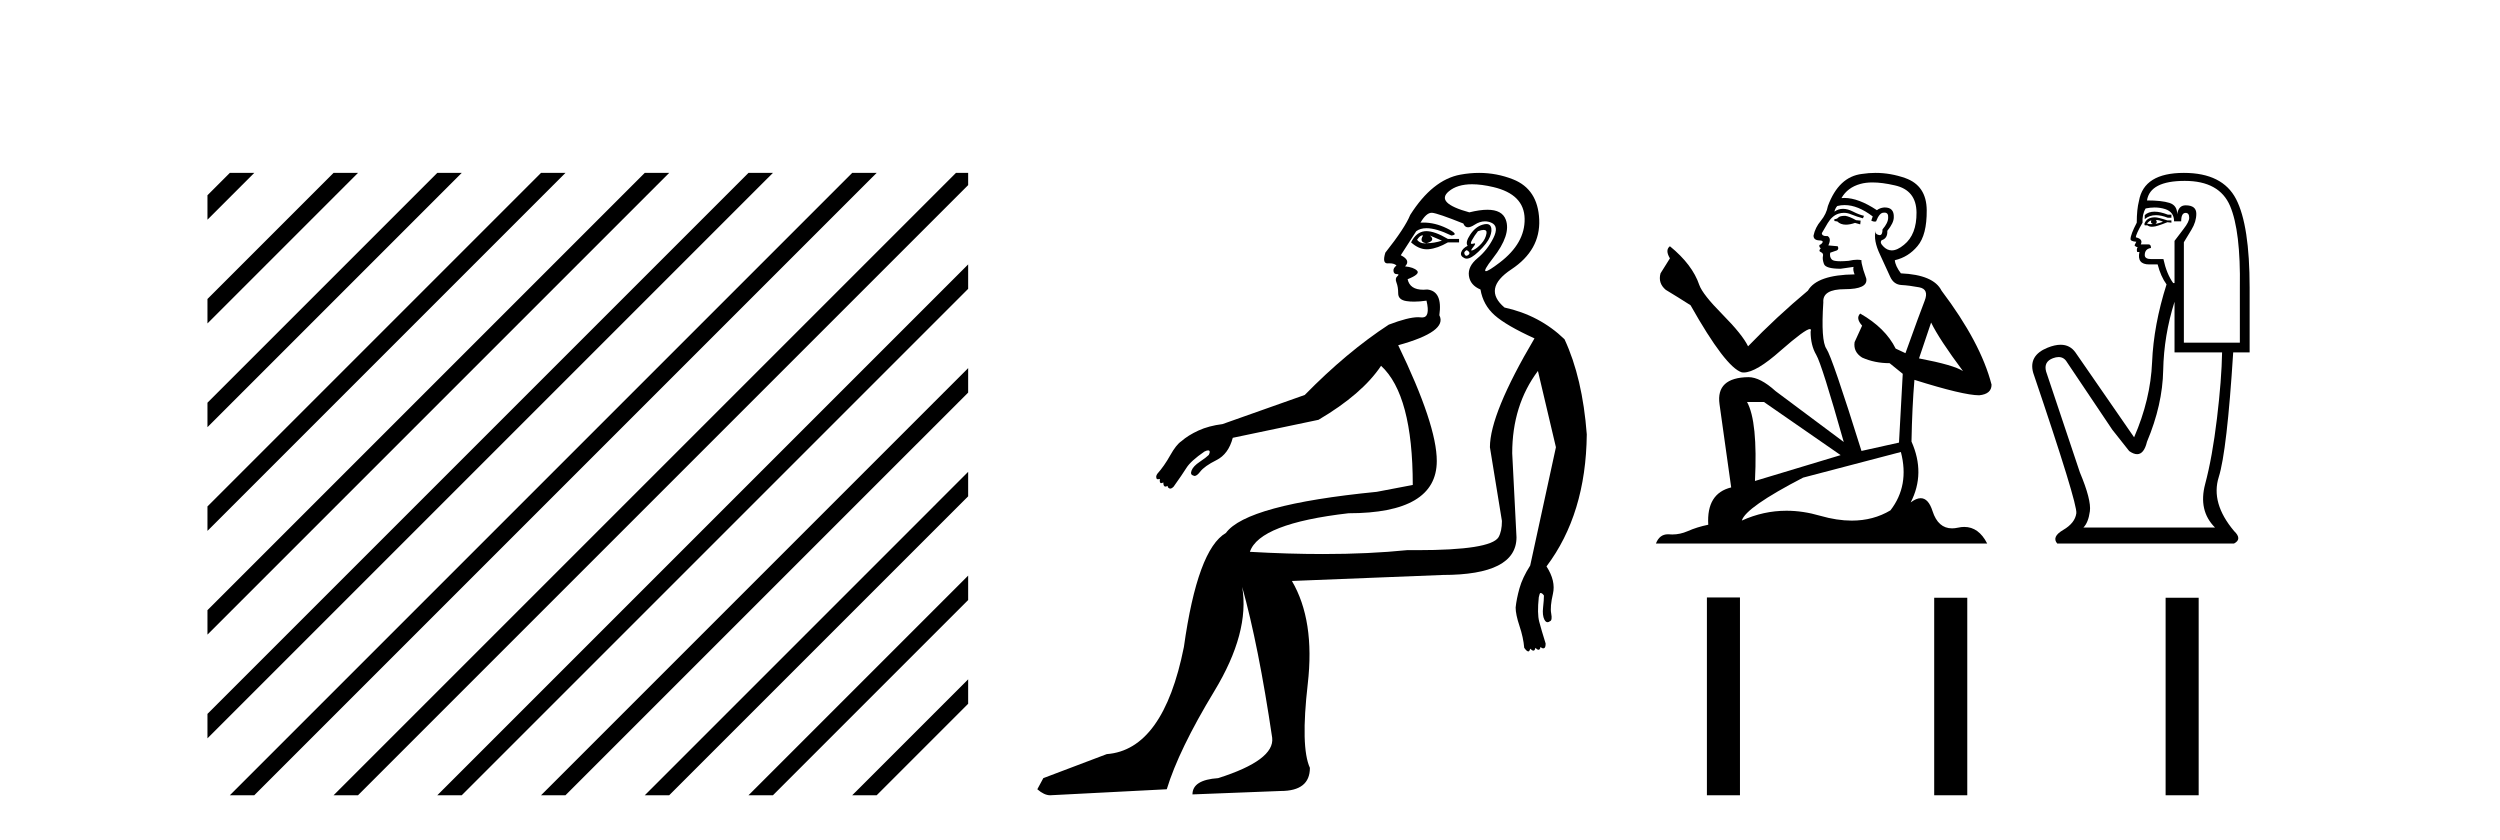
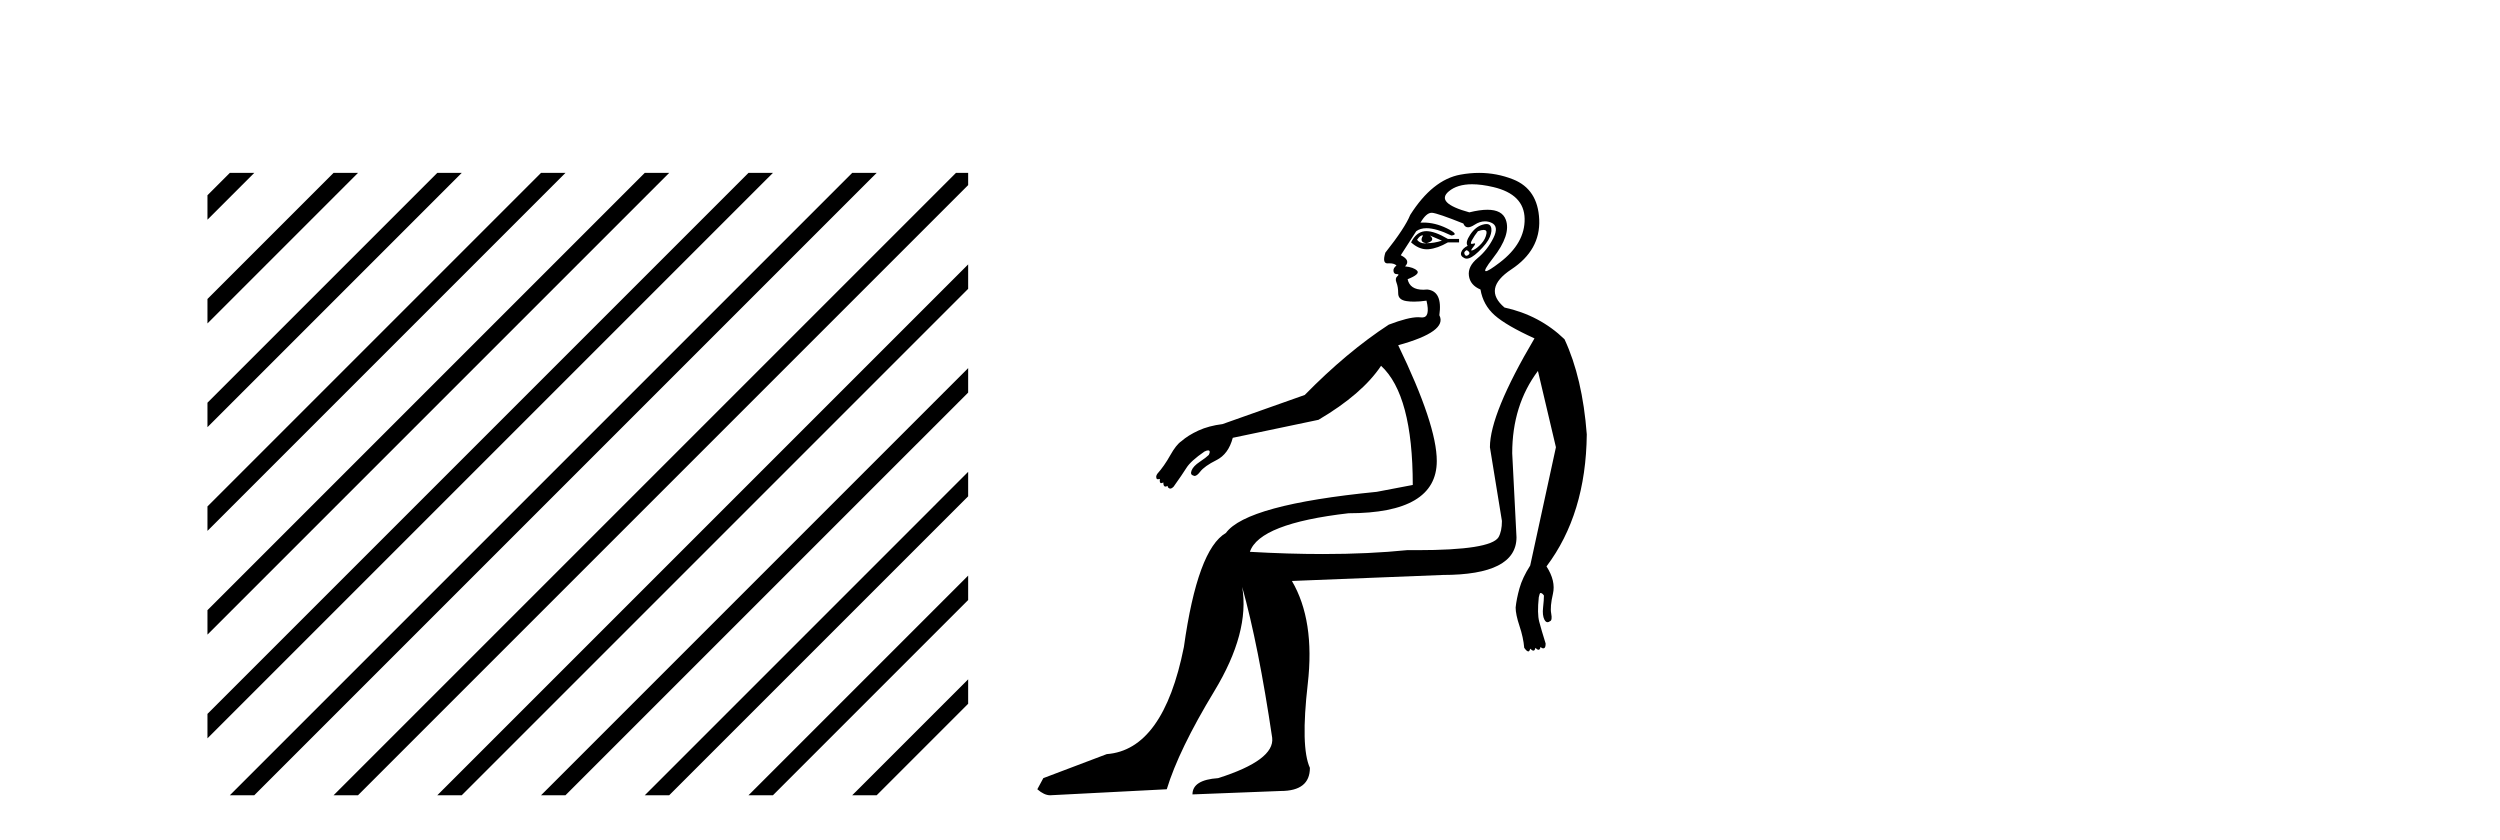
<svg xmlns="http://www.w3.org/2000/svg" width="122.0" height="41.0">
  <path d="M 11.215 8.437 L 10.124 9.528 L 10.124 10.721 L 12.11 8.735 L 12.408 8.437 ZM 16.277 8.437 L 10.124 14.59 L 10.124 14.59 L 10.124 15.783 L 10.124 15.783 L 17.172 8.735 L 17.47 8.437 ZM 21.339 8.437 L 10.124 19.652 L 10.124 19.652 L 10.124 20.845 L 10.124 20.845 L 22.234 8.735 L 22.532 8.437 ZM 26.401 8.437 L 10.124 24.714 L 10.124 24.714 L 10.124 25.907 L 10.124 25.907 L 27.296 8.735 L 27.594 8.437 ZM 31.463 8.437 L 10.124 29.776 L 10.124 29.776 L 10.124 30.969 L 10.124 30.969 L 32.358 8.735 L 32.656 8.437 ZM 36.525 8.437 L 10.124 34.838 L 10.124 34.838 L 10.124 36.031 L 10.124 36.031 L 37.42 8.735 L 37.719 8.437 ZM 41.587 8.437 L 11.513 38.511 L 11.215 38.809 L 12.408 38.809 L 42.482 8.735 L 42.781 8.437 ZM 46.65 8.437 L 16.575 38.511 L 16.277 38.809 L 17.47 38.809 L 47.246 9.033 L 47.246 8.437 ZM 47.246 12.902 L 21.637 38.511 L 21.339 38.809 L 22.532 38.809 L 47.246 14.095 L 47.246 12.902 ZM 47.246 17.964 L 26.7 38.511 L 26.401 38.809 L 27.594 38.809 L 47.246 19.158 L 47.246 17.964 ZM 47.246 23.026 L 31.762 38.511 L 31.463 38.809 L 32.656 38.809 L 47.246 24.22 L 47.246 24.22 L 47.246 23.026 ZM 47.246 28.089 L 36.824 38.511 L 36.525 38.809 L 37.719 38.809 L 47.246 29.282 L 47.246 28.089 ZM 47.246 33.151 L 41.886 38.511 L 41.587 38.809 L 42.781 38.809 L 47.246 34.344 L 47.246 33.151 Z" style="fill:#000000;stroke:none" />
  <path d="M 69.409 11.487 Q 69.427 11.487 69.445 11.493 Q 69.236 11.828 69.613 11.869 Q 70.073 11.744 69.78 11.493 L 69.78 11.493 Q 70.073 11.618 70.366 11.744 Q 69.989 11.869 69.613 11.869 Q 69.564 11.876 69.519 11.876 Q 69.292 11.876 69.152 11.702 Q 69.296 11.487 69.409 11.487 ZM 69.607 11.28 Q 69.567 11.28 69.529 11.284 Q 69.111 11.326 68.86 11.828 Q 69.236 12.166 69.63 12.166 Q 69.673 12.166 69.717 12.162 Q 70.156 12.12 70.658 11.828 L 71.202 11.828 L 71.202 11.66 L 70.658 11.66 Q 70.012 11.28 69.607 11.28 ZM 72.4 11.22 Q 72.567 11.22 72.541 11.388 Q 72.499 11.66 72.29 11.89 Q 72.081 12.12 71.892 12.204 Q 71.842 12.226 71.819 12.226 Q 71.754 12.226 71.892 12.058 Q 72.04 11.877 71.956 11.877 Q 71.933 11.877 71.892 11.89 Q 71.852 11.904 71.826 11.904 Q 71.731 11.904 71.83 11.723 Q 71.955 11.493 72.123 11.284 Q 72.298 11.22 72.4 11.22 ZM 71.579 12.204 Q 71.788 12.33 71.662 12.434 Q 71.605 12.482 71.561 12.482 Q 71.508 12.482 71.474 12.413 Q 71.411 12.288 71.579 12.204 ZM 72.539 10.933 Q 72.451 10.933 72.332 10.97 Q 71.997 11.075 71.746 11.451 Q 71.495 11.828 71.621 11.995 Q 71.37 12.12 71.307 12.309 Q 71.244 12.497 71.474 12.601 Q 71.52 12.622 71.575 12.622 Q 71.792 12.622 72.143 12.288 Q 72.583 11.869 72.708 11.556 Q 72.834 11.242 72.75 11.054 Q 72.696 10.933 72.539 10.933 ZM 71.837 8.992 Q 72.294 8.992 72.876 9.129 Q 74.382 9.485 74.402 10.677 Q 74.423 11.869 73.189 12.811 Q 72.634 13.234 72.511 13.234 Q 72.36 13.234 72.855 12.601 Q 73.754 11.451 73.482 10.719 Q 73.303 10.236 72.585 10.236 Q 72.216 10.236 71.704 10.363 Q 70.031 9.903 70.7 9.339 Q 71.111 8.992 71.837 8.992 ZM 69.863 10.384 Q 69.874 10.384 69.885 10.384 Q 70.156 10.405 71.411 10.907 Q 71.481 11.092 71.639 11.092 Q 71.768 11.092 71.955 10.97 Q 72.214 10.802 72.465 10.802 Q 72.62 10.802 72.771 10.865 Q 73.168 11.033 72.876 11.618 Q 72.583 12.204 72.102 12.601 Q 71.621 12.999 71.683 13.459 Q 71.746 13.919 72.248 14.128 Q 72.374 14.881 72.938 15.383 Q 73.503 15.885 74.883 16.513 Q 72.708 20.194 72.708 21.825 L 73.294 25.423 Q 73.294 25.925 73.127 26.218 Q 72.733 26.848 69.152 26.848 Q 68.929 26.848 68.692 26.845 Q 66.804 27.037 64.56 27.037 Q 62.878 27.037 60.995 26.929 Q 61.455 25.549 65.806 25.047 Q 70.115 25.047 70.115 22.495 Q 70.115 20.738 68.232 16.847 Q 70.658 16.178 70.24 15.383 Q 70.407 14.212 69.654 14.128 Q 69.55 14.139 69.456 14.139 Q 68.802 14.139 68.692 13.626 Q 69.32 13.375 69.152 13.208 Q 68.985 13.041 68.567 12.999 Q 68.86 12.706 68.358 12.455 L 69.111 11.284 Q 69.307 11.136 69.612 11.136 Q 70.087 11.136 70.826 11.493 Q 71.244 11.451 70.596 11.137 Q 70.024 10.861 69.468 10.861 Q 69.394 10.861 69.32 10.865 Q 69.601 10.384 69.863 10.384 ZM 72.18 8.437 Q 71.731 8.437 71.265 8.523 Q 69.905 8.774 68.818 10.489 Q 68.567 11.116 67.605 12.33 Q 67.444 12.853 67.709 12.853 Q 67.719 12.853 67.73 12.852 Q 67.772 12.85 67.81 12.85 Q 68.041 12.85 68.149 12.957 Q 67.981 13.083 68.002 13.229 Q 68.023 13.375 68.149 13.375 Q 68.316 13.375 68.19 13.48 Q 68.065 13.585 68.149 13.794 Q 68.232 14.003 68.232 14.317 Q 68.232 14.63 68.63 14.693 Q 68.8 14.72 69.005 14.72 Q 69.278 14.72 69.613 14.672 L 69.613 14.672 Q 69.808 15.492 69.402 15.492 Q 69.373 15.492 69.341 15.488 Q 69.278 15.48 69.205 15.48 Q 68.718 15.48 67.772 15.843 Q 65.722 17.182 63.672 19.274 L 59.657 20.696 Q 58.987 20.78 58.485 21.01 Q 57.983 21.24 57.649 21.533 Q 57.398 21.7 57.105 22.223 Q 56.812 22.746 56.477 23.122 Q 56.394 23.248 56.436 23.331 Q 56.436 23.387 56.51 23.387 Q 56.547 23.387 56.603 23.373 L 56.603 23.373 Q 56.574 23.578 56.667 23.578 Q 56.707 23.578 56.77 23.541 Q 56.77 23.746 56.873 23.746 Q 56.917 23.746 56.979 23.708 Q 56.979 23.792 57.063 23.833 Q 57.084 23.844 57.107 23.844 Q 57.178 23.844 57.272 23.75 Q 57.69 23.164 57.9 22.829 Q 58.109 22.495 58.778 22.035 Q 58.89 21.979 58.955 21.979 Q 58.987 21.979 59.008 21.993 Q 59.071 22.035 58.987 22.202 Q 58.862 22.327 58.548 22.537 Q 58.234 22.746 58.151 22.955 Q 58.067 23.164 58.234 23.206 Q 58.264 23.226 58.298 23.226 Q 58.409 23.226 58.569 23.018 Q 58.778 22.746 59.364 22.453 Q 59.949 22.16 60.159 21.365 Q 61.581 21.073 64.342 20.487 Q 66.475 19.232 67.396 17.851 Q 68.943 19.274 68.943 23.666 L 67.186 24.001 Q 60.828 24.628 59.824 26.009 Q 58.443 26.804 57.774 31.572 Q 56.77 36.592 54.009 36.801 L 50.914 37.973 L 50.621 38.516 Q 50.956 38.809 51.248 38.809 L 56.938 38.516 Q 57.523 36.592 59.259 33.727 Q 60.995 30.861 60.619 28.644 L 60.619 28.644 Q 61.414 31.489 62.083 36.007 Q 62.208 37.094 59.447 37.973 Q 58.192 38.056 58.192 38.767 L 62.501 38.6 Q 63.923 38.6 63.923 37.471 Q 63.463 36.467 63.819 33.371 Q 64.174 30.276 63.045 28.351 L 70.407 28.058 Q 74.005 28.058 74.005 26.218 L 73.796 22.118 Q 73.796 19.776 75.051 18.102 L 75.929 21.825 L 74.674 27.598 Q 74.298 28.184 74.151 28.707 Q 74.005 29.23 73.963 29.648 Q 73.963 29.983 74.151 30.547 Q 74.34 31.112 74.382 31.614 Q 74.465 31.74 74.549 31.782 Q 74.566 31.79 74.581 31.79 Q 74.641 31.79 74.674 31.656 Q 74.769 31.751 74.83 31.751 Q 74.903 31.751 74.925 31.614 Q 75.02 31.709 75.081 31.709 Q 75.154 31.709 75.176 31.572 Q 75.243 31.639 75.31 31.639 Q 75.327 31.639 75.344 31.635 Q 75.427 31.614 75.427 31.405 Q 75.218 30.736 75.114 30.338 Q 75.009 29.941 75.093 29.146 Q 75.134 28.937 75.176 28.937 Q 75.26 28.937 75.344 29.062 Q 75.344 29.272 75.302 29.648 Q 75.26 30.025 75.365 30.234 Q 75.43 30.364 75.52 30.364 Q 75.574 30.364 75.636 30.317 Q 75.762 30.276 75.699 29.941 Q 75.636 29.606 75.783 28.979 Q 75.929 28.351 75.469 27.64 Q 77.393 25.088 77.435 21.198 Q 77.226 18.437 76.348 16.555 Q 75.134 15.383 73.419 15.007 Q 72.332 14.087 73.754 13.145 Q 75.176 12.204 75.114 10.719 Q 75.051 9.234 73.838 8.753 Q 73.04 8.437 72.18 8.437 Z" style="fill:#000000;stroke:none" />
-   <path d="M 90.047 10.532 Q 89.792 10.532 89.711 10.613 Q 89.64 10.694 89.518 10.694 L 89.518 10.786 L 89.66 10.806 Q 89.818 10.964 90.08 10.964 Q 90.274 10.964 90.525 10.877 L 90.779 10.949 L 90.799 10.766 L 90.576 10.745 Q 90.25 10.562 90.047 10.532 ZM 91.379 8.903 Q 91.848 8.903 92.468 9.046 Q 93.515 9.28 93.526 10.369 Q 93.536 11.447 92.915 11.946 Q 92.587 12.219 92.318 12.219 Q 92.086 12.219 91.898 12.017 Q 91.715 11.834 91.827 11.722 Q 92.122 11.63 92.101 11.264 Q 92.417 10.877 92.417 10.603 Q 92.436 10.124 91.977 10.124 Q 91.958 10.124 91.939 10.125 Q 91.735 10.145 91.593 10.257 Q 90.693 9.66 90.008 9.66 Q 89.935 9.66 89.863 9.667 L 89.863 9.667 Q 90.158 9.148 90.789 8.975 Q 91.046 8.903 91.379 8.903 ZM 94.238 15.74 Q 94.634 16.554 95.794 18.11 Q 95.357 17.815 93.648 17.49 L 94.238 15.74 ZM 90.02 10.008 Q 90.661 10.008 91.389 10.562 L 91.318 10.766 Q 91.404 10.815 91.484 10.815 Q 91.519 10.815 91.552 10.806 Q 91.715 10.379 91.918 10.379 Q 91.943 10.376 91.964 10.376 Q 92.16 10.376 92.142 10.623 Q 92.142 10.877 91.867 11.193 Q 91.867 11.474 91.73 11.474 Q 91.709 11.474 91.684 11.467 Q 91.501 11.427 91.532 11.264 L 91.532 11.264 Q 91.41 11.722 91.745 12.424 Q 92.071 13.136 92.244 13.512 Q 92.417 13.888 92.793 13.909 Q 93.17 13.929 93.658 14.021 Q 94.146 14.112 93.922 14.682 Q 93.698 15.252 92.986 17.235 L 92.508 17.011 Q 92.01 16.004 90.779 15.302 L 90.779 15.302 Q 90.545 15.526 90.871 15.892 L 90.504 16.696 Q 90.433 17.174 90.871 17.449 Q 91.481 17.723 92.213 17.723 L 92.854 18.242 L 92.671 21.599 L 90.84 22.006 Q 89.406 17.418 89.131 17.022 Q 88.856 16.625 88.978 14.753 Q 88.928 14.112 90.026 14.112 Q 91.166 14.112 91.074 13.593 L 90.932 13.176 Q 90.82 12.79 90.84 12.698 Q 90.751 12.674 90.632 12.674 Q 90.453 12.674 90.209 12.729 Q 89.979 12.749 89.811 12.749 Q 89.477 12.749 89.396 12.668 Q 89.273 12.546 89.314 12.332 L 89.64 12.22 Q 89.752 12.159 89.68 12.017 L 89.223 11.976 Q 89.385 11.63 89.182 11.518 Q 89.151 11.521 89.124 11.521 Q 88.907 11.521 88.907 11.376 Q 88.978 11.244 89.192 10.888 Q 89.406 10.532 89.711 10.43 Q 89.848 10.386 89.983 10.386 Q 90.159 10.386 90.331 10.46 Q 90.637 10.582 90.911 10.654 L 90.962 10.532 Q 90.708 10.471 90.433 10.328 Q 90.169 10.191 89.94 10.191 Q 89.711 10.191 89.518 10.328 Q 89.568 10.145 89.66 10.053 Q 89.836 10.008 90.02 10.008 ZM 86.079 19.616 L 89.823 22.21 L 85.642 23.471 Q 85.784 20.572 85.255 19.616 ZM 92.763 22.057 Q 93.19 23.695 92.254 24.905 Q 91.416 25.406 90.366 25.406 Q 89.646 25.406 88.826 25.17 Q 87.985 24.924 87.18 24.924 Q 86.056 24.924 85.001 25.404 Q 85.184 24.763 87.992 23.308 L 92.763 22.057 ZM 91.525 8.437 Q 91.199 8.437 90.871 8.487 Q 89.731 8.619 89.202 10.053 Q 89.131 10.44 88.856 10.776 Q 88.582 11.101 88.5 11.498 Q 88.5 11.722 88.785 11.732 Q 89.07 11.742 88.856 11.925 Q 88.765 11.946 88.785 12.017 Q 88.795 12.088 88.856 12.108 Q 88.724 12.251 88.856 12.302 Q 88.999 12.363 88.958 12.505 Q 88.928 12.658 89.009 12.881 Q 89.09 13.115 89.823 13.115 L 90.453 13.024 L 90.453 13.024 Q 90.413 13.176 90.504 13.39 Q 88.673 13.41 88.226 14.183 Q 86.69 15.465 85.306 16.9 Q 85.032 16.33 84.055 15.343 Q 83.089 14.367 82.926 13.909 Q 82.59 12.912 81.492 12.017 Q 81.247 12.2 81.492 12.607 L 81.034 13.339 Q 80.902 13.817 81.288 14.143 Q 81.878 14.499 82.499 14.896 Q 84.208 17.927 85.001 18.171 Q 85.045 18.178 85.093 18.178 Q 85.696 18.178 86.903 17.103 Q 88.099 16.058 88.322 16.058 Q 88.4 16.058 88.358 16.187 Q 88.358 16.849 88.633 17.317 Q 88.907 17.785 89.975 21.569 L 86.649 19.087 Q 85.896 18.405 85.327 18.405 Q 83.729 18.425 83.913 19.727 L 84.482 23.786 Q 83.272 24.081 83.363 25.607 Q 82.814 25.719 82.356 25.922 Q 81.986 26.082 81.61 26.082 Q 81.53 26.082 81.451 26.075 Q 81.423 26.073 81.397 26.073 Q 80.982 26.073 80.81 26.523 L 96.974 26.523 Q 96.562 25.714 95.856 25.714 Q 95.709 25.714 95.55 25.75 Q 95.396 25.784 95.259 25.784 Q 94.58 25.784 94.309 24.946 Q 94.108 24.312 93.73 24.312 Q 93.514 24.312 93.241 24.519 Q 93.973 23.105 93.281 21.548 Q 93.312 19.86 93.424 18.537 Q 95.814 19.29 96.587 19.29 Q 97.188 19.229 97.188 18.771 Q 96.659 16.716 94.746 14.183 Q 94.36 13.41 92.763 13.339 Q 92.488 12.973 92.468 12.698 Q 93.129 12.546 93.576 12.007 Q 94.034 11.467 94.024 10.257 Q 94.014 9.057 92.976 8.69 Q 92.258 8.437 91.525 8.437 Z" style="fill:#000000;stroke:none" />
-   <path d="M 105.139 10.329 Q 104.844 10.329 104.664 10.497 L 104.664 10.692 Q 104.892 10.501 105.211 10.501 Q 105.471 10.501 105.792 10.627 L 105.965 10.627 L 105.965 10.475 L 105.792 10.475 Q 105.415 10.329 105.139 10.329 ZM 105.206 10.735 Q 105.38 10.735 105.553 10.822 Q 105.445 10.866 105.185 10.931 Q 105.25 10.887 105.25 10.822 Q 105.25 10.779 105.206 10.735 ZM 104.989 10.757 Q 104.968 10.779 104.968 10.844 Q 104.968 10.887 105.055 10.931 Q 105.011 10.938 104.965 10.938 Q 104.874 10.938 104.773 10.909 Q 104.903 10.757 104.989 10.757 ZM 105.163 10.605 Q 104.751 10.605 104.643 10.931 L 104.664 10.996 L 104.794 10.996 Q 104.881 11.065 105.009 11.065 Q 105.042 11.065 105.076 11.061 Q 105.228 11.061 105.77 10.844 L 105.965 10.866 L 105.965 10.757 L 105.77 10.757 Q 105.315 10.605 105.163 10.605 ZM 105.144 10.125 Q 105.417 10.125 105.662 10.204 Q 106.095 10.345 106.095 10.801 L 106.442 10.801 Q 106.442 10.389 106.659 10.389 Q 106.833 10.389 106.833 10.627 Q 106.833 10.822 106.562 11.169 Q 106.291 11.516 106.117 11.755 L 106.117 13.815 L 106.052 13.815 Q 105.727 13.359 105.575 12.644 L 104.989 12.644 Q 104.664 12.644 104.664 12.449 Q 104.664 12.145 104.968 12.102 Q 104.968 11.928 104.859 11.928 L 104.469 11.928 Q 104.599 11.668 104.23 11.581 Q 104.23 11.429 104.556 10.866 Q 104.534 10.454 104.708 10.172 Q 104.934 10.125 105.144 10.125 ZM 106.616 8.827 Q 108.307 8.827 108.828 10.052 Q 109.348 11.278 109.305 14.032 L 109.305 16.721 L 106.573 16.721 L 106.573 11.82 Q 106.703 11.603 106.941 11.213 Q 107.18 10.822 107.18 10.432 Q 107.18 10.02 106.659 10.02 Q 106.312 10.02 106.247 10.454 Q 106.247 10.02 105.868 9.901 Q 105.488 9.781 104.773 9.781 Q 104.924 8.827 106.616 8.827 ZM 106.117 14.726 L 106.117 17.198 L 108.438 17.198 Q 108.416 18.521 108.188 20.418 Q 107.96 22.316 107.613 23.617 Q 107.266 24.918 108.091 25.742 L 101.672 25.742 Q 101.91 25.503 101.986 24.95 Q 102.062 24.397 101.498 23.053 L 99.85 18.13 Q 99.72 17.653 100.186 17.48 Q 100.335 17.424 100.459 17.424 Q 100.722 17.424 100.869 17.675 L 103.081 20.971 L 103.905 22.012 Q 104.122 22.164 104.291 22.164 Q 104.628 22.164 104.773 21.557 Q 105.532 19.757 105.564 18.065 Q 105.597 16.374 106.117 14.726 ZM 106.573 8.437 Q 104.621 8.437 104.382 9.803 Q 104.274 10.215 104.274 10.866 Q 103.97 11.451 103.97 11.668 Q 103.97 11.776 104.252 11.798 L 104.165 11.972 Q 104.23 12.058 104.317 12.058 Q 104.252 12.167 104.296 12.297 L 104.404 12.297 Q 104.274 12.904 104.881 12.904 L 105.293 12.904 Q 105.445 13.49 105.727 13.88 Q 105.098 15.853 105.022 17.675 Q 104.946 19.497 104.144 21.34 L 101.281 17.198 Q 101.014 16.824 100.559 16.824 Q 100.274 16.824 99.915 16.97 Q 98.983 17.35 99.221 18.195 Q 101.39 24.593 101.325 25.048 Q 101.26 25.525 100.685 25.861 Q 100.11 26.197 100.392 26.523 L 109.023 26.523 Q 109.435 26.306 109.023 25.915 Q 107.874 24.549 108.275 23.281 Q 108.676 22.012 108.98 17.198 L 109.782 17.198 L 109.782 14.032 Q 109.782 10.996 109.121 9.716 Q 108.459 8.437 106.573 8.437 Z" style="fill:#000000;stroke:none" />
-   <path d="M 83.297 29.156 L 83.297 38.809 L 84.91 38.809 L 84.91 29.156 ZM 94.389 29.17 L 94.389 38.809 L 96.003 38.809 L 96.003 29.17 ZM 105.682 29.17 L 105.682 38.809 L 107.295 38.809 L 107.295 29.17 Z" style="fill:#000000;stroke:none" />
</svg>